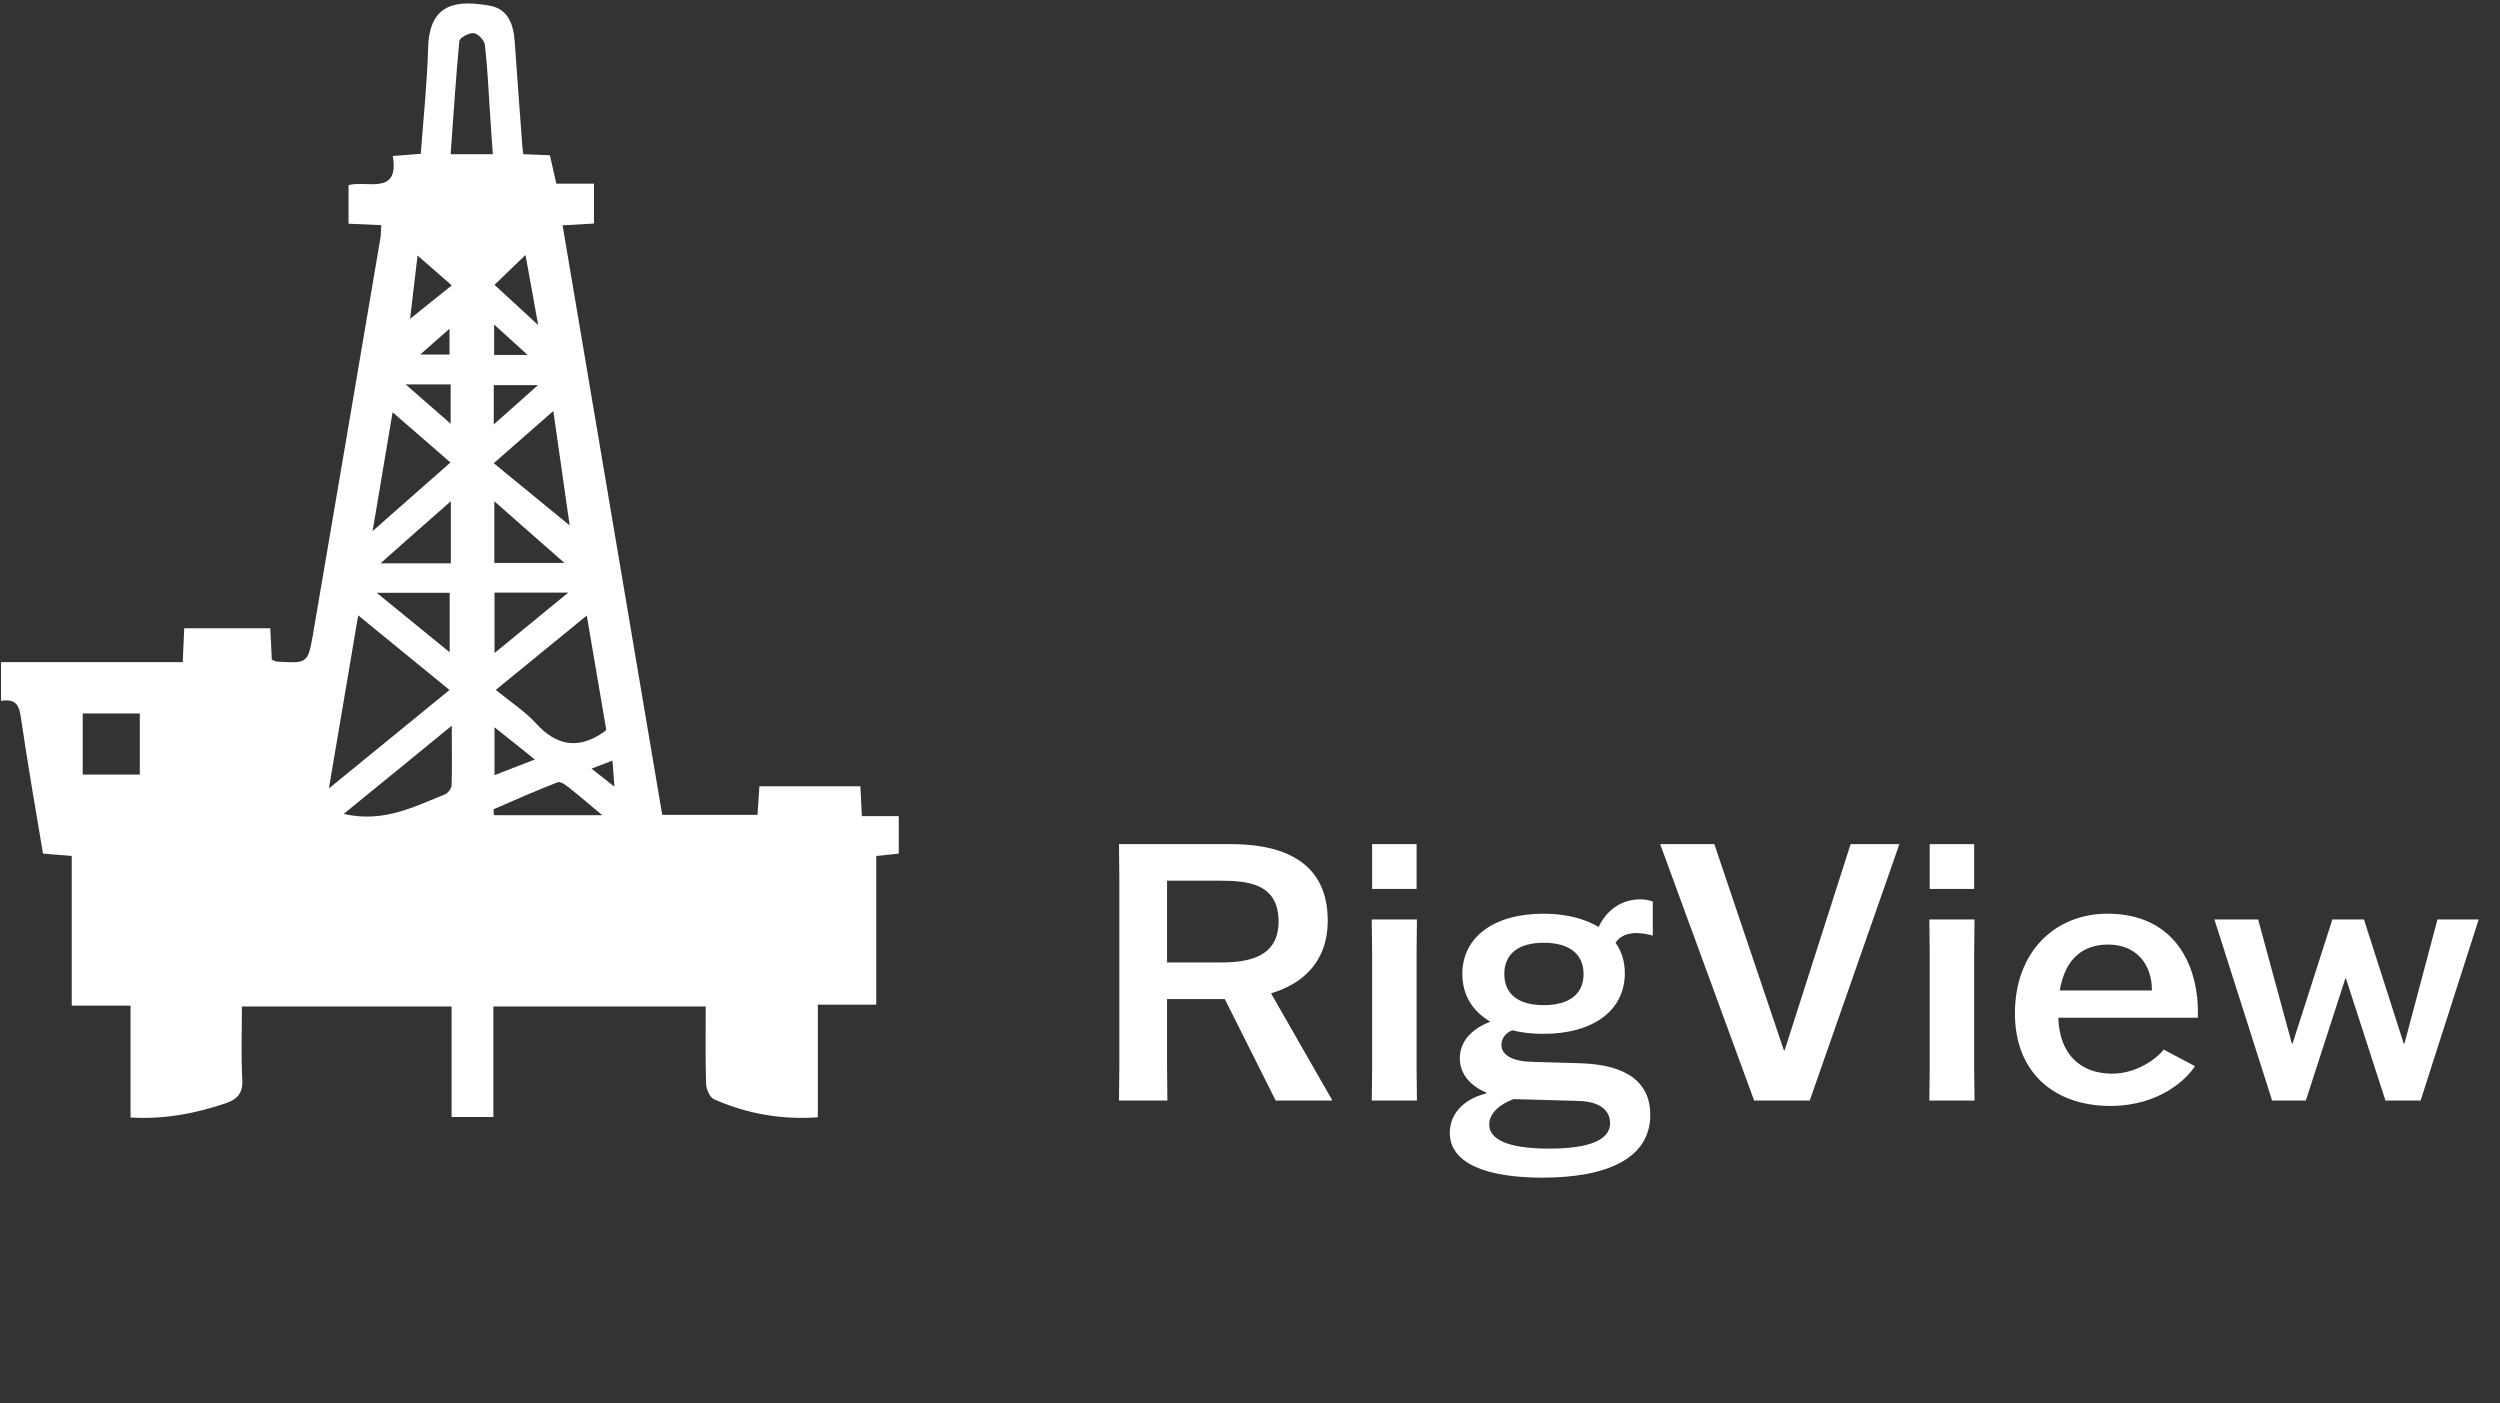
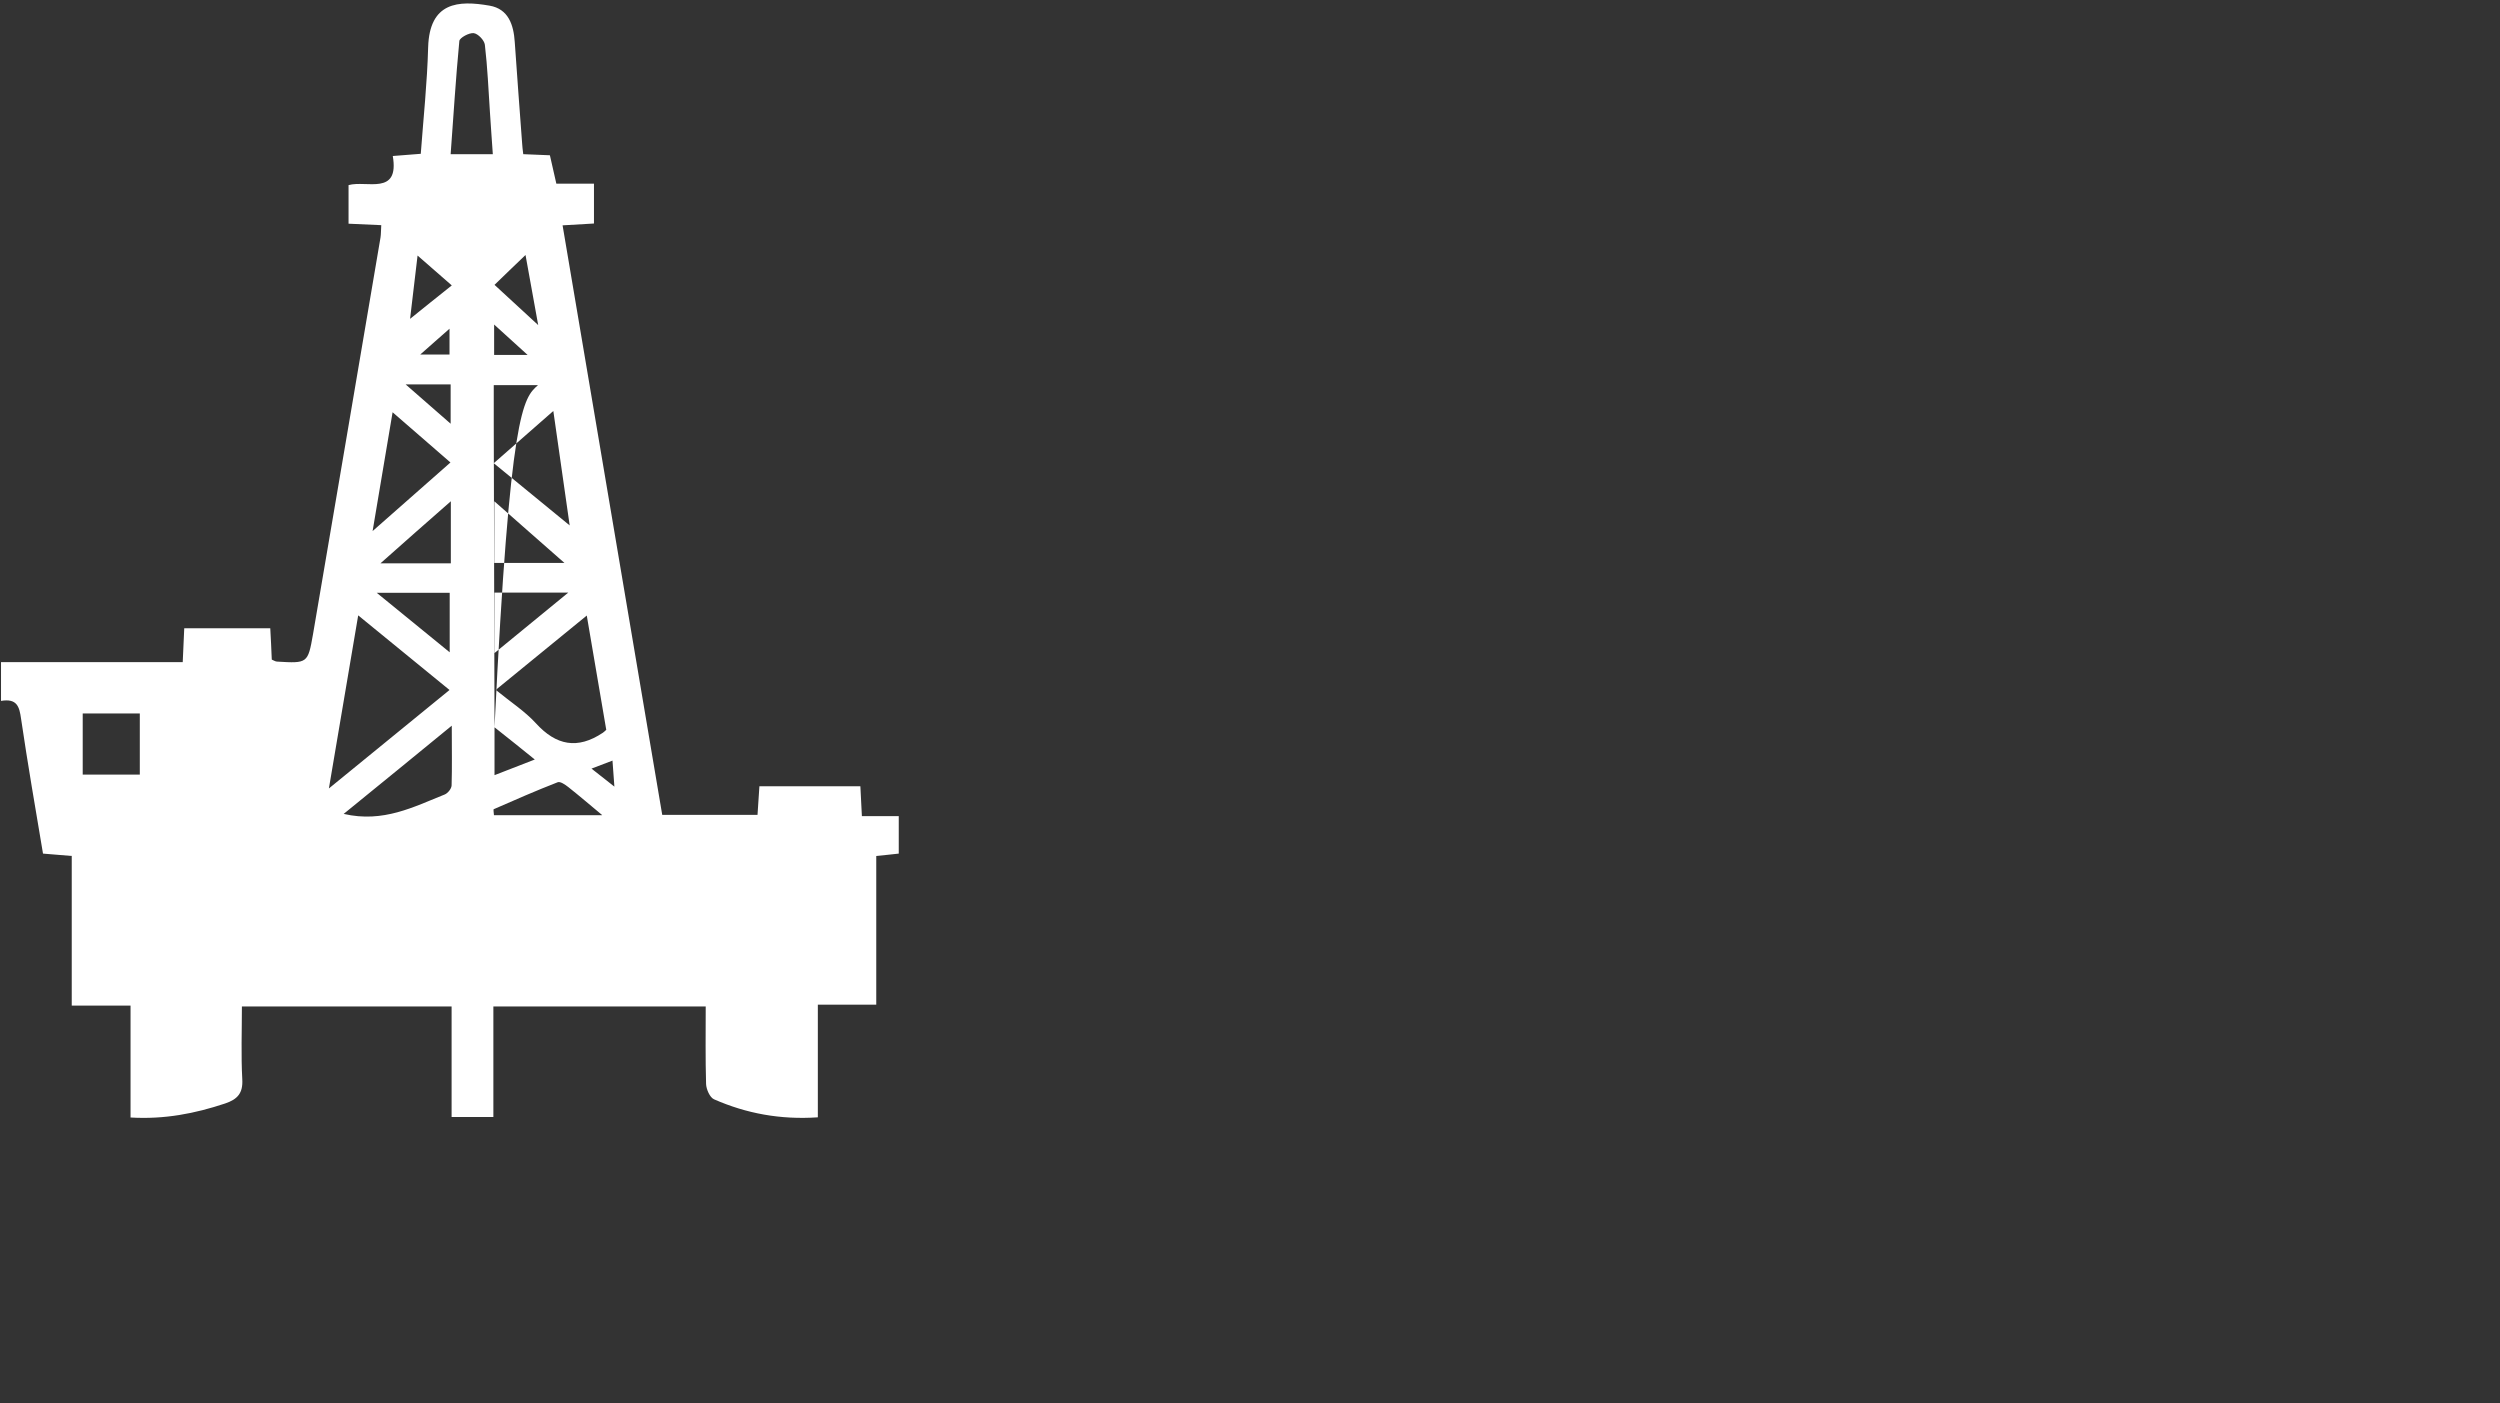
<svg xmlns="http://www.w3.org/2000/svg" width="155" height="87" viewBox="0 0 155 87" fill="none">
  <rect x="0" y="0" width="155" height="87" fill="#333333" stroke="none" />
-   <path d="M41.058 50.52H46.966C47.001 49.922 47.048 49.358 47.083 48.748H53.343C53.378 49.358 53.402 49.911 53.437 50.599H55.723V52.923C55.266 52.969 54.844 53.025 54.328 53.07V62.289H50.706V69.274C48.384 69.432 46.274 69.037 44.27 68.157C44.012 68.044 43.789 67.536 43.777 67.209C43.73 65.629 43.754 64.038 43.754 62.402H30.589V69.252H27.999V62.402H14.998C14.998 63.914 14.94 65.426 15.022 66.927C15.069 67.773 14.729 68.157 13.955 68.417C12.091 69.037 10.204 69.41 8.094 69.285V62.346H4.448V53.07C3.815 53.014 3.275 52.969 2.666 52.923C2.197 50.125 1.716 47.349 1.306 44.562C1.201 43.817 1.06 43.287 0.063 43.456V41.053H11.329C11.364 40.308 11.388 39.676 11.423 38.954H16.757C16.792 39.608 16.827 40.252 16.85 40.895C16.968 40.94 17.073 41.019 17.179 41.019C19.066 41.132 19.089 41.132 19.406 39.326C20.813 31.123 22.196 22.919 23.591 14.727C23.626 14.513 23.614 14.298 23.638 13.96C22.97 13.926 22.313 13.903 21.61 13.869V11.477C22.723 11.161 24.775 12.154 24.353 9.672C24.974 9.627 25.478 9.581 26.088 9.536C26.252 7.325 26.486 5.135 26.545 2.935C26.627 0.114 28.421 0.013 30.355 0.351C31.527 0.554 31.844 1.547 31.914 2.597C32.055 4.684 32.219 6.783 32.371 8.871C32.383 9.074 32.406 9.288 32.442 9.559C33.016 9.581 33.532 9.604 34.094 9.627C34.223 10.202 34.352 10.755 34.493 11.387H36.826V13.858C36.193 13.892 35.583 13.926 34.88 13.971C36.943 26.146 38.983 38.266 41.058 50.52ZM25.408 19.782C26.252 19.105 27.084 18.428 28.01 17.695C27.26 17.04 26.651 16.51 25.889 15.844C25.713 17.311 25.572 18.564 25.42 19.805L25.361 19.884C25.361 19.884 25.396 19.816 25.408 19.794V19.782ZM35.349 32.601C35.349 32.601 35.407 32.635 35.431 32.646C35.396 32.646 35.361 32.635 35.325 32.612C34.997 30.31 34.669 28.02 34.306 25.481C32.981 26.643 31.867 27.625 30.613 28.719C32.254 30.062 33.801 31.326 35.337 32.59L35.349 32.601ZM20.391 48.884C22.993 46.762 25.373 44.81 27.87 42.779C25.959 41.222 24.165 39.744 22.208 38.153C21.598 41.73 21.035 45.104 20.391 48.884ZM30.73 42.768C31.656 43.524 32.547 44.099 33.227 44.844C34.481 46.221 35.806 46.48 37.377 45.431C37.435 45.397 37.482 45.341 37.588 45.25C37.201 42.971 36.802 40.647 36.38 38.164C34.423 39.766 32.629 41.233 30.73 42.779V42.768ZM21.317 50.464C23.767 51.028 25.654 50.023 27.577 49.256C27.764 49.177 27.987 48.906 27.999 48.703C28.034 47.564 28.01 46.424 28.01 44.991C25.666 46.909 23.544 48.647 21.305 50.464H21.317ZM30.554 9.548C30.484 8.622 30.437 7.81 30.378 6.986C30.285 5.587 30.226 4.176 30.062 2.777C30.027 2.495 29.64 2.089 29.37 2.055C29.089 2.021 28.503 2.337 28.479 2.54C28.257 4.865 28.116 7.189 27.94 9.559H30.554V9.548ZM23.087 32.939C24.834 31.405 26.334 30.073 27.928 28.674C26.721 27.625 25.584 26.643 24.341 25.56C23.919 28.065 23.532 30.333 23.099 32.939H23.087ZM5.128 48.026H8.668V44.235H5.128V48.026ZM27.952 34.925V31.078C26.428 32.409 25.091 33.594 23.591 34.925H27.952ZM37.33 50.531C36.544 49.877 35.9 49.324 35.243 48.805C35.056 48.658 34.739 48.432 34.575 48.5C33.239 49.019 31.926 49.595 30.613 50.17C30.578 50.181 30.613 50.362 30.625 50.543H37.318L37.33 50.531ZM34.997 34.903C33.461 33.549 32.113 32.375 30.648 31.078V34.903H34.997ZM30.66 36.742V40.489C32.219 39.213 33.626 38.062 35.232 36.742H30.66ZM23.357 36.754C24.962 38.062 26.369 39.213 27.881 40.443V36.754H23.357ZM30.66 17.661C31.574 18.507 32.359 19.229 33.368 20.155C33.086 18.575 32.852 17.288 32.582 15.81C31.844 16.51 31.305 17.04 30.66 17.661ZM25.15 23.833C26.193 24.747 27.026 25.469 27.94 26.271V23.833H25.15ZM30.66 45.092V48.06C31.527 47.722 32.277 47.428 33.157 47.09C32.301 46.401 31.551 45.792 30.66 45.092ZM30.613 26.316C31.621 25.413 32.43 24.702 33.356 23.878H30.613V26.316ZM30.636 20.121V22.005H32.711C31.949 21.317 31.351 20.775 30.636 20.121ZM27.87 21.983V20.38C27.272 20.911 26.709 21.396 26.053 21.983H27.87ZM37.975 47.157C37.506 47.338 37.142 47.473 36.673 47.654C37.166 48.038 37.553 48.342 38.092 48.771C38.045 48.173 38.022 47.789 37.975 47.169V47.157Z" fill="white" />
-   <path d="M82.585 68.234H79.094L75.937 61.941H72.357V66.144L72.379 68.234H69.377L69.399 66.144V54.426L69.377 52.335H76.315C78.827 52.335 82.319 52.98 82.319 57.072C82.319 59.718 80.673 61.03 78.805 61.586L82.585 68.19V68.234ZM72.357 54.603V59.673H75.648C77.338 59.673 79.272 59.384 79.272 57.138C79.272 54.759 77.338 54.603 75.603 54.603H72.357ZM87.85 68.234H85.049L85.071 66.233V59.006L85.049 57.005H87.85L87.828 59.006V66.233L87.85 68.234ZM87.828 55.115H85.071V52.335H87.828V55.115ZM95.691 64.098C95.024 64.098 94.357 64.032 93.779 63.876C93.378 64.01 93.089 64.365 93.089 64.788C93.089 65.477 93.912 65.811 94.957 65.833L98.004 65.922C100.85 66.011 102.317 67.1 102.317 69.124C102.317 71.814 99.649 73.015 95.624 73.015C92.244 73.015 89.887 72.17 89.887 70.236C89.887 69.146 90.643 68.168 92.155 67.79V67.745C91.31 67.389 90.51 66.7 90.51 65.611C90.51 64.365 91.533 63.676 92.4 63.342C91.288 62.697 90.665 61.675 90.665 60.385C90.665 58.117 92.6 56.649 95.691 56.649C97.047 56.649 98.226 56.938 99.115 57.472C99.56 56.516 100.45 55.76 101.695 55.76C102.117 55.76 102.317 55.849 102.473 55.893V58.006C102.162 57.917 101.761 57.85 101.45 57.85C100.961 57.85 100.45 58.006 100.16 58.45C100.538 58.962 100.739 59.607 100.739 60.34C100.739 62.631 98.804 64.098 95.691 64.098ZM97.848 68.257L93.845 68.145C93.045 68.434 92.333 68.99 92.333 69.724C92.333 70.614 93.423 71.214 96.047 71.214C98.537 71.214 99.827 70.68 99.827 69.635C99.827 69.124 99.538 68.301 97.848 68.257ZM95.713 62.319C97.27 62.319 98.181 61.652 98.181 60.385C98.181 59.117 97.248 58.45 95.713 58.45C94.179 58.45 93.267 59.117 93.267 60.385C93.267 61.652 94.157 62.319 95.713 62.319ZM108.756 68.234L102.93 52.335H106.288L110.602 65.121H110.646L114.738 52.335H117.762L112.203 68.234H108.756ZM122.421 68.234H119.619L119.641 66.233V59.006L119.619 57.005H122.421L122.399 59.006V66.233L122.421 68.234ZM122.399 55.115H119.641V52.335H122.399V55.115ZM134.153 65.077L136.087 66.1C135.598 66.878 133.908 68.568 130.84 68.568C127.393 68.568 124.925 66.522 124.925 62.831C124.925 59.006 127.415 56.649 130.662 56.649C134.798 56.649 136.377 59.807 136.265 63.098H127.615C127.682 65.366 128.994 66.567 130.951 66.567C132.507 66.567 133.73 65.611 134.153 65.077ZM130.706 58.562C129.15 58.562 128.038 59.429 127.704 61.408H133.419C133.419 59.74 132.418 58.562 130.706 58.562ZM140.872 68.234L137.292 57.005H140.004L142.095 64.699H142.139L144.607 57.005H146.564L149.032 64.699H149.077L151.123 57.005H153.68L150.077 68.234H147.898L145.452 60.674H145.408L142.962 68.234H140.872Z" fill="white" />
+   <path d="M41.058 50.52H46.966C47.001 49.922 47.048 49.358 47.083 48.748H53.343C53.378 49.358 53.402 49.911 53.437 50.599H55.723V52.923C55.266 52.969 54.844 53.025 54.328 53.07V62.289H50.706V69.274C48.384 69.432 46.274 69.037 44.27 68.157C44.012 68.044 43.789 67.536 43.777 67.209C43.73 65.629 43.754 64.038 43.754 62.402H30.589V69.252H27.999V62.402H14.998C14.998 63.914 14.94 65.426 15.022 66.927C15.069 67.773 14.729 68.157 13.955 68.417C12.091 69.037 10.204 69.41 8.094 69.285V62.346H4.448V53.07C3.815 53.014 3.275 52.969 2.666 52.923C2.197 50.125 1.716 47.349 1.306 44.562C1.201 43.817 1.06 43.287 0.063 43.456V41.053H11.329C11.364 40.308 11.388 39.676 11.423 38.954H16.757C16.792 39.608 16.827 40.252 16.85 40.895C16.968 40.94 17.073 41.019 17.179 41.019C19.066 41.132 19.089 41.132 19.406 39.326C20.813 31.123 22.196 22.919 23.591 14.727C23.626 14.513 23.614 14.298 23.638 13.96C22.97 13.926 22.313 13.903 21.61 13.869V11.477C22.723 11.161 24.775 12.154 24.353 9.672C24.974 9.627 25.478 9.581 26.088 9.536C26.252 7.325 26.486 5.135 26.545 2.935C26.627 0.114 28.421 0.013 30.355 0.351C31.527 0.554 31.844 1.547 31.914 2.597C32.055 4.684 32.219 6.783 32.371 8.871C32.383 9.074 32.406 9.288 32.442 9.559C33.016 9.581 33.532 9.604 34.094 9.627C34.223 10.202 34.352 10.755 34.493 11.387H36.826V13.858C36.193 13.892 35.583 13.926 34.88 13.971C36.943 26.146 38.983 38.266 41.058 50.52ZM25.408 19.782C26.252 19.105 27.084 18.428 28.01 17.695C27.26 17.04 26.651 16.51 25.889 15.844C25.713 17.311 25.572 18.564 25.42 19.805L25.361 19.884C25.361 19.884 25.396 19.816 25.408 19.794V19.782ZM35.349 32.601C35.349 32.601 35.407 32.635 35.431 32.646C35.396 32.646 35.361 32.635 35.325 32.612C34.997 30.31 34.669 28.02 34.306 25.481C32.981 26.643 31.867 27.625 30.613 28.719C32.254 30.062 33.801 31.326 35.337 32.59L35.349 32.601ZM20.391 48.884C22.993 46.762 25.373 44.81 27.87 42.779C25.959 41.222 24.165 39.744 22.208 38.153C21.598 41.73 21.035 45.104 20.391 48.884ZM30.73 42.768C31.656 43.524 32.547 44.099 33.227 44.844C34.481 46.221 35.806 46.48 37.377 45.431C37.435 45.397 37.482 45.341 37.588 45.25C37.201 42.971 36.802 40.647 36.38 38.164C34.423 39.766 32.629 41.233 30.73 42.779V42.768ZM21.317 50.464C23.767 51.028 25.654 50.023 27.577 49.256C27.764 49.177 27.987 48.906 27.999 48.703C28.034 47.564 28.01 46.424 28.01 44.991C25.666 46.909 23.544 48.647 21.305 50.464H21.317ZM30.554 9.548C30.484 8.622 30.437 7.81 30.378 6.986C30.285 5.587 30.226 4.176 30.062 2.777C30.027 2.495 29.64 2.089 29.37 2.055C29.089 2.021 28.503 2.337 28.479 2.54C28.257 4.865 28.116 7.189 27.94 9.559H30.554V9.548ZM23.087 32.939C24.834 31.405 26.334 30.073 27.928 28.674C26.721 27.625 25.584 26.643 24.341 25.56C23.919 28.065 23.532 30.333 23.099 32.939H23.087ZM5.128 48.026H8.668V44.235H5.128V48.026ZM27.952 34.925V31.078C26.428 32.409 25.091 33.594 23.591 34.925H27.952ZM37.33 50.531C36.544 49.877 35.9 49.324 35.243 48.805C35.056 48.658 34.739 48.432 34.575 48.5C33.239 49.019 31.926 49.595 30.613 50.17C30.578 50.181 30.613 50.362 30.625 50.543H37.318L37.33 50.531ZM34.997 34.903C33.461 33.549 32.113 32.375 30.648 31.078V34.903H34.997ZM30.66 36.742V40.489C32.219 39.213 33.626 38.062 35.232 36.742H30.66ZM23.357 36.754C24.962 38.062 26.369 39.213 27.881 40.443V36.754H23.357ZM30.66 17.661C31.574 18.507 32.359 19.229 33.368 20.155C33.086 18.575 32.852 17.288 32.582 15.81C31.844 16.51 31.305 17.04 30.66 17.661ZM25.15 23.833C26.193 24.747 27.026 25.469 27.94 26.271V23.833H25.15ZM30.66 45.092V48.06C31.527 47.722 32.277 47.428 33.157 47.09C32.301 46.401 31.551 45.792 30.66 45.092ZC31.621 25.413 32.43 24.702 33.356 23.878H30.613V26.316ZM30.636 20.121V22.005H32.711C31.949 21.317 31.351 20.775 30.636 20.121ZM27.87 21.983V20.38C27.272 20.911 26.709 21.396 26.053 21.983H27.87ZM37.975 47.157C37.506 47.338 37.142 47.473 36.673 47.654C37.166 48.038 37.553 48.342 38.092 48.771C38.045 48.173 38.022 47.789 37.975 47.169V47.157Z" fill="white" />
</svg>